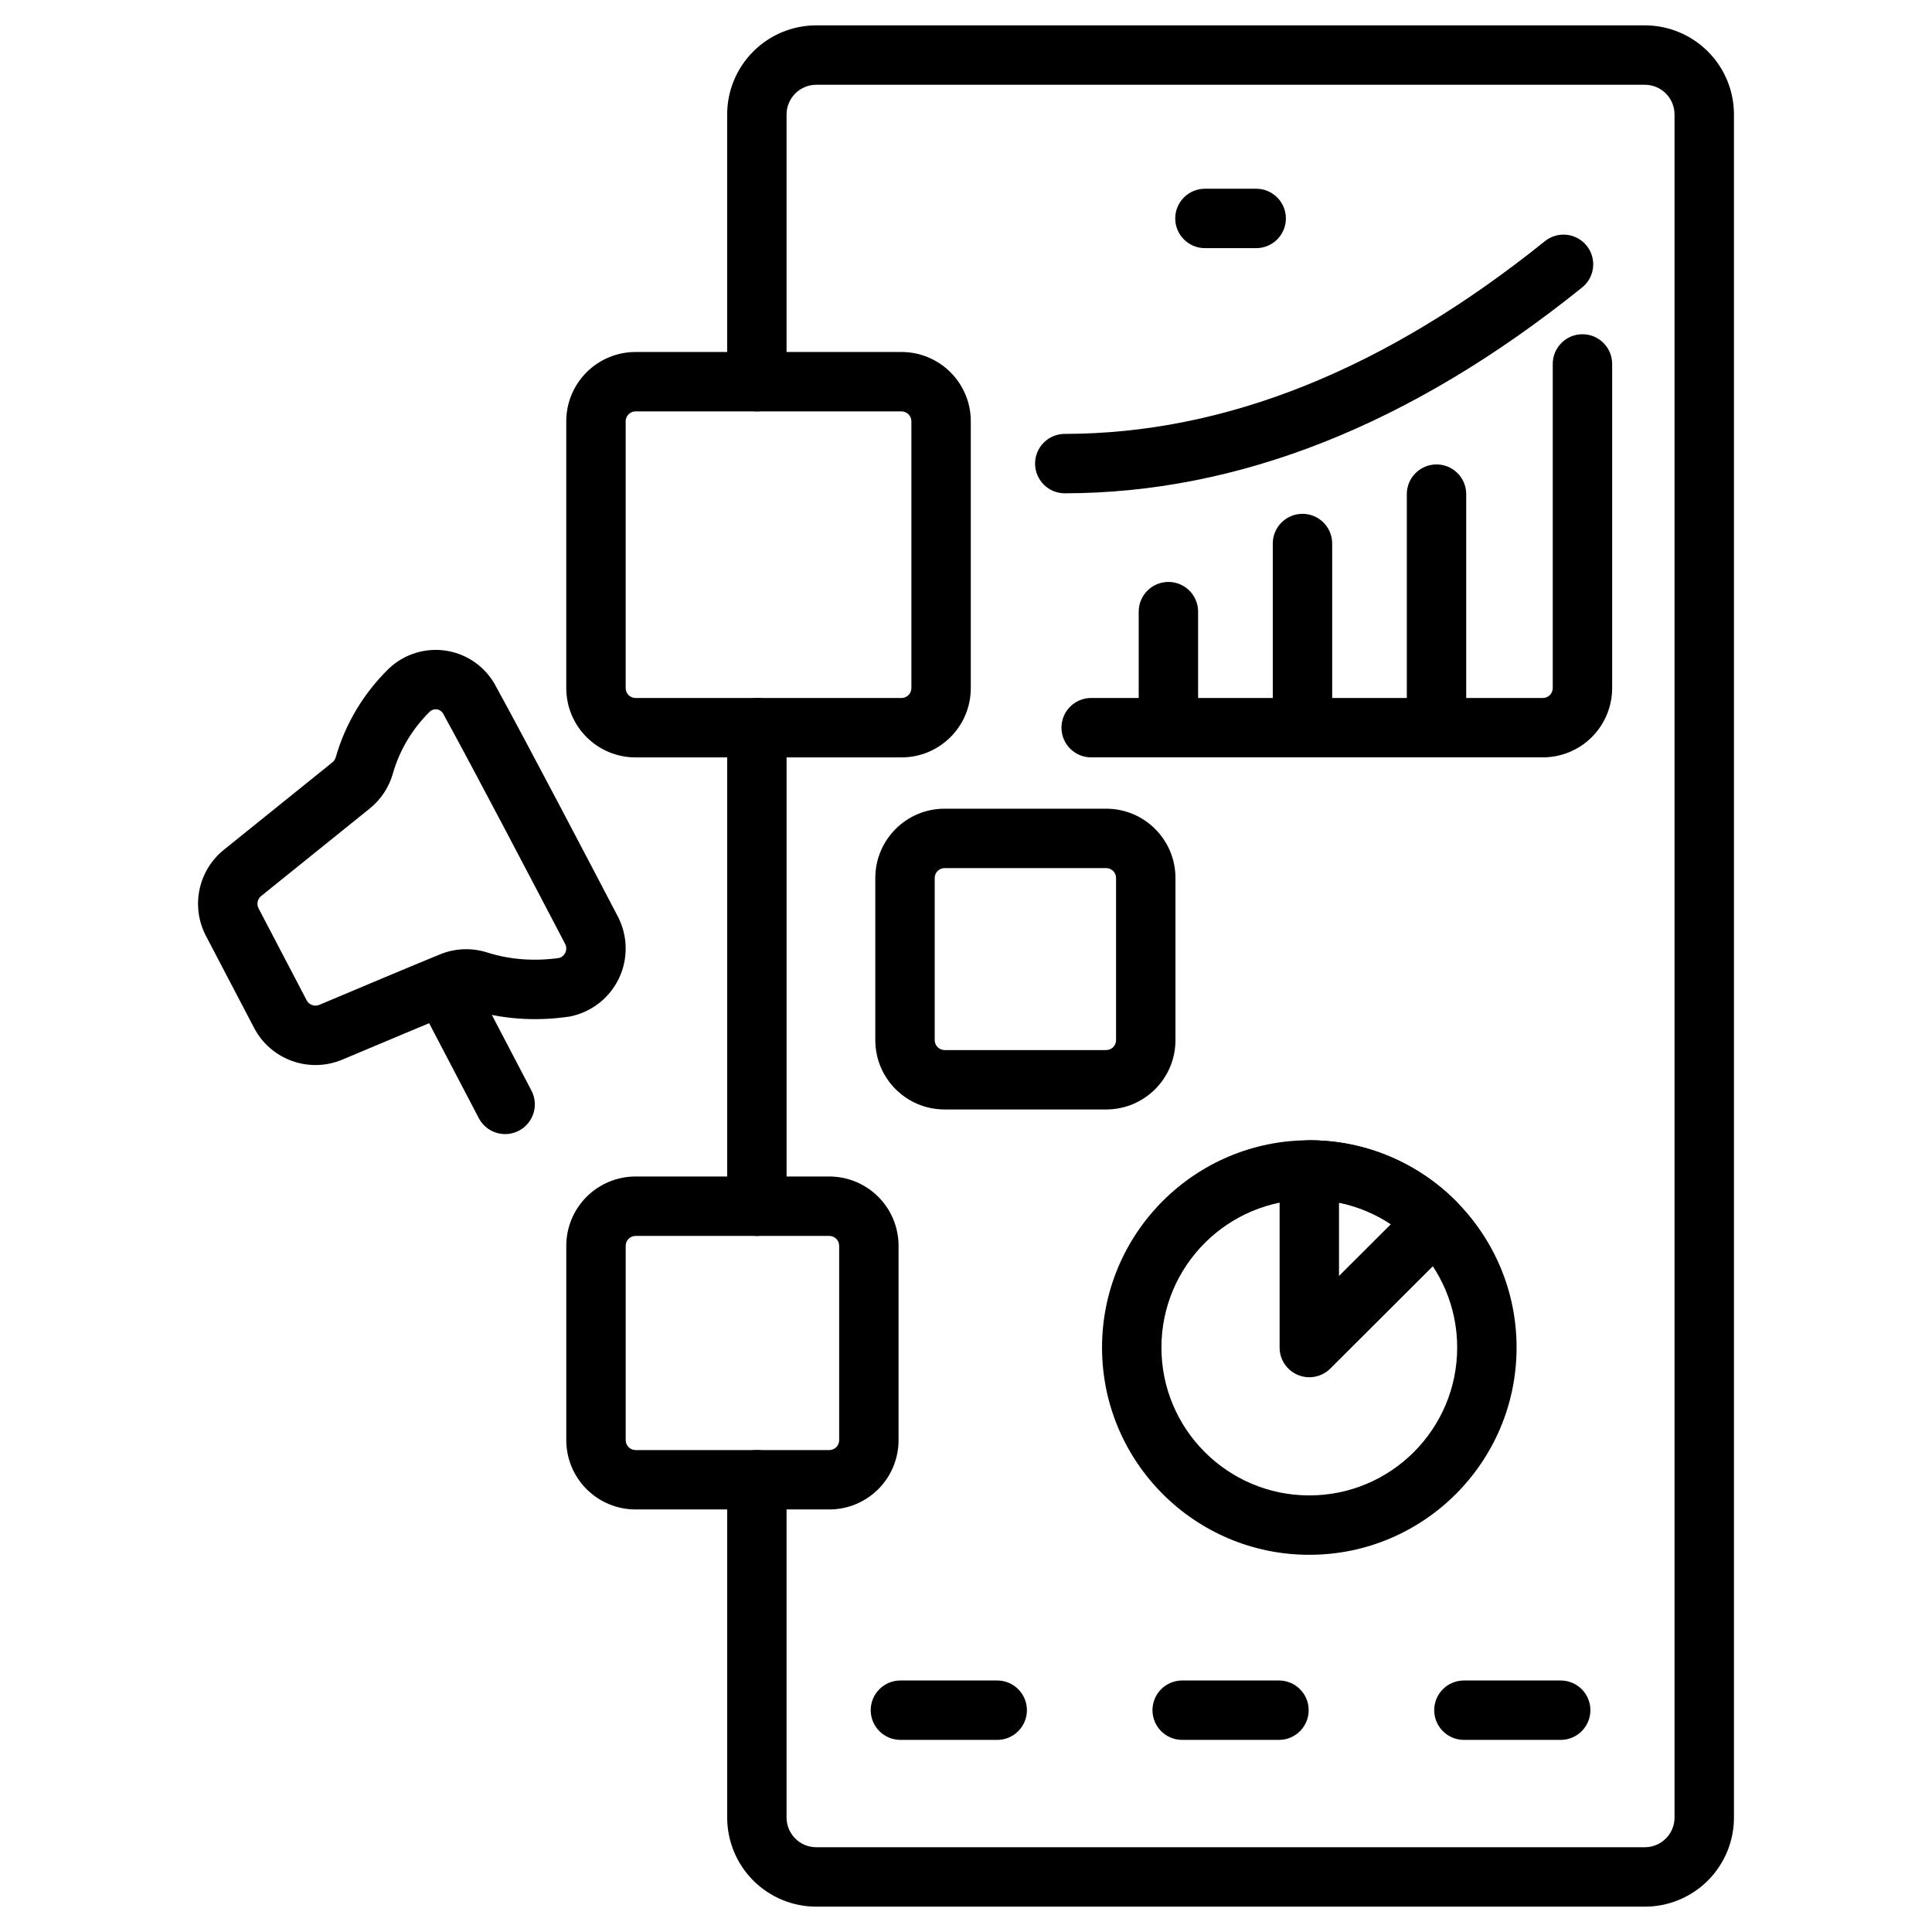
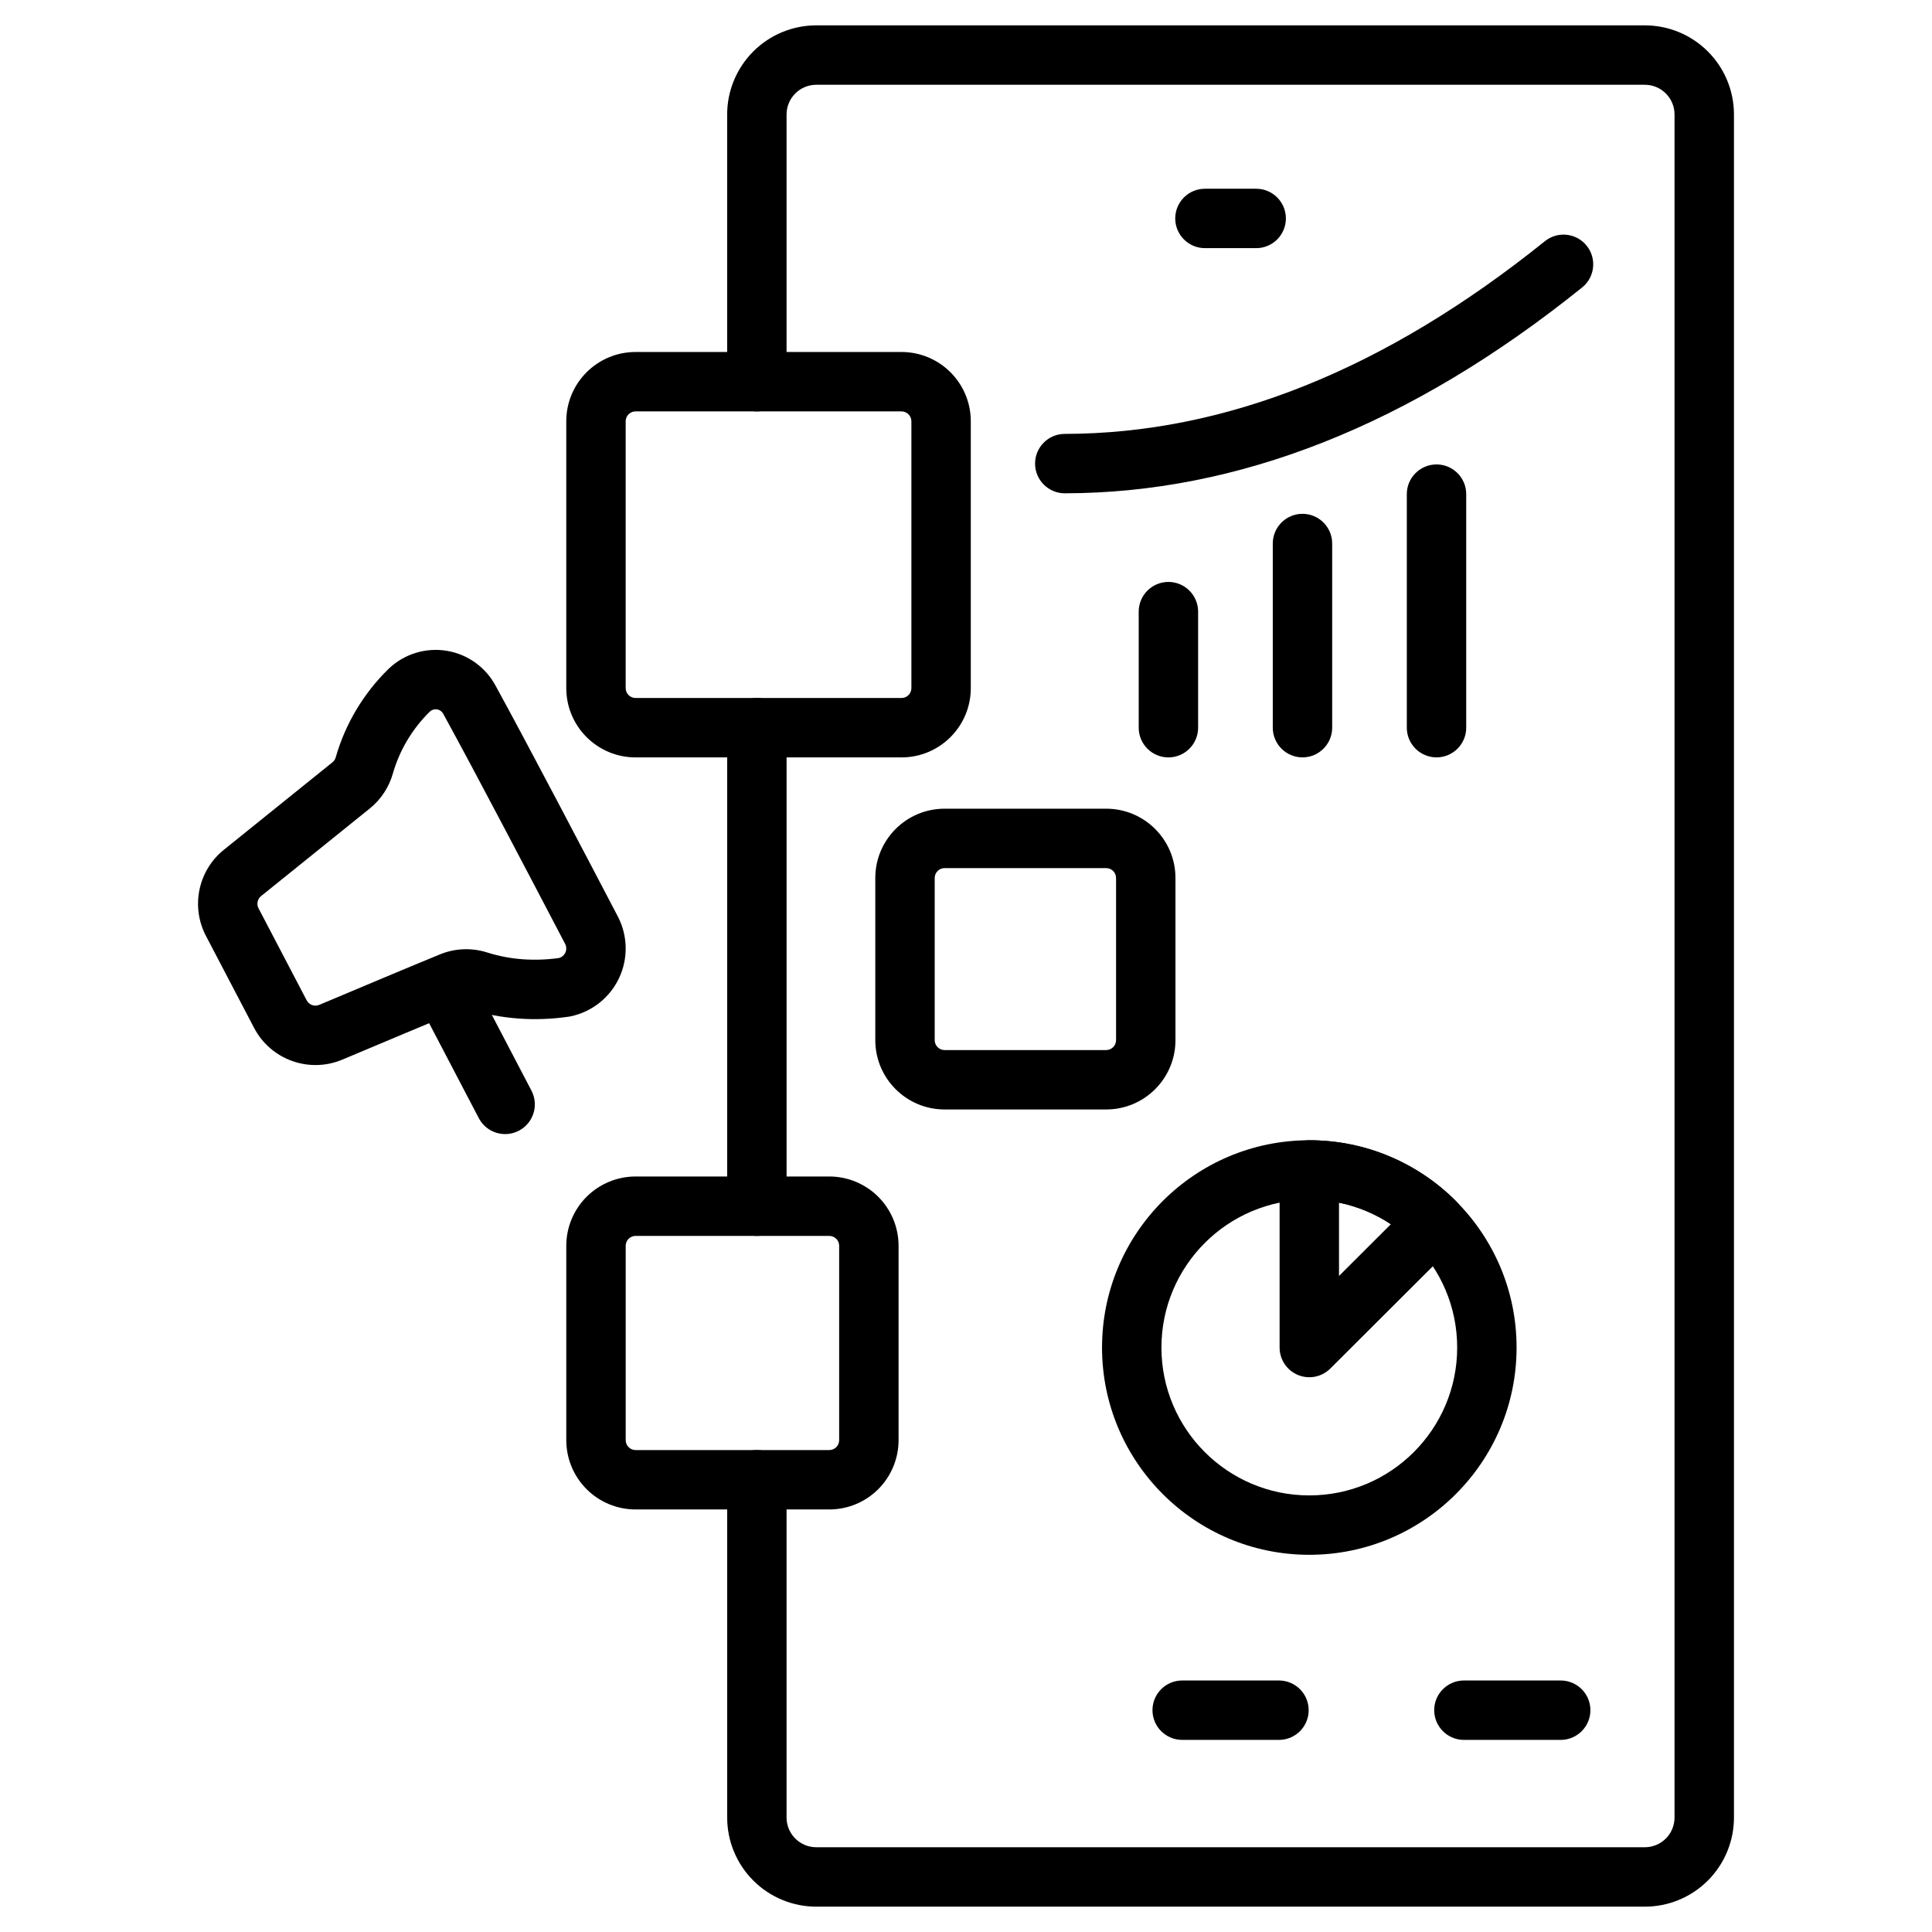
<svg xmlns="http://www.w3.org/2000/svg" fill="#000000" width="800px" height="800px" version="1.1" viewBox="144 144 512 512">
  <g fill-rule="evenodd">
    <path d="m336.71 536.15v89.516c0 6.262 2.492 12.27 6.922 16.699 4.426 4.43 10.434 6.918 16.699 6.918h219.57c6.262 0 12.27-2.488 16.699-6.918 4.43-4.43 6.918-10.438 6.918-16.699v-451.33c0-6.262-2.488-12.27-6.918-16.699-4.43-4.43-10.438-6.918-16.699-6.918h-219.58c-6.262 0-12.27 2.488-16.695 6.918-4.43 4.43-6.922 10.438-6.922 16.699v70.816c0 4.344 3.531 7.871 7.871 7.871 4.344 0 7.871-3.527 7.871-7.871v-70.816c0-2.09 0.836-4.09 2.309-5.566 1.477-1.477 3.481-2.305 5.562-2.305h219.58c2.09 0 4.09 0.828 5.566 2.305 1.477 1.48 2.305 3.481 2.305 5.566v451.33c0 2.09-0.828 4.09-2.305 5.566-1.48 1.477-3.481 2.305-5.566 2.305h-219.58c-2.082 0-4.09-0.828-5.562-2.305-1.477-1.48-2.309-3.481-2.309-5.566v-89.516c0-4.344-3.527-7.871-7.871-7.871-4.34 0-7.871 3.527-7.871 7.871zm0-199.3v126.81c0 4.344 3.531 7.871 7.871 7.871 4.344 0 7.871-3.527 7.871-7.871v-126.81c0-4.344-3.527-7.871-7.871-7.871-4.34 0-7.871 3.527-7.871 7.871z" />
    <path d="m490.98 446.18c-30.316 0-54.93 24.613-54.93 54.93s24.613 54.93 54.93 54.93c30.316 0 54.93-24.613 54.93-54.93s-24.613-54.93-54.93-54.93zm0 15.742c21.629 0 39.188 17.559 39.188 39.188s-17.559 39.188-39.188 39.188c-21.633 0-39.188-17.559-39.188-39.188s17.555-39.188 39.188-39.188z" />
    <path d="m490.98 446.18c-4.352 0-7.871 3.519-7.871 7.871v47.059c0 3.18 1.914 6.051 4.856 7.269 2.938 1.223 6.324 0.551 8.574-1.695l33.309-33.23c3.082-3.07 3.086-8.055 0.016-11.133-9.945-9.973-23.699-16.145-38.883-16.145zm7.871 16.535c4.992 1.02 9.637 2.984 13.746 5.711l-13.746 13.715z" />
-     <path d="m382.62 605.09h25.652c4.344 0 7.871-3.527 7.871-7.871s-3.527-7.871-7.871-7.871h-25.652c-4.344 0-7.871 3.527-7.871 7.871s3.527 7.871 7.871 7.871z" />
    <path d="m531.95 605.09h25.652c4.344 0 7.871-3.527 7.871-7.871s-3.527-7.871-7.871-7.871h-25.652c-4.34 0-7.871 3.527-7.871 7.871s3.531 7.871 7.871 7.871z" />
    <path d="m457.29 605.09h25.652c4.344 0 7.871-3.527 7.871-7.871s-3.527-7.871-7.871-7.871h-25.652c-4.344 0-7.871 3.527-7.871 7.871s3.527 7.871 7.871 7.871z" />
    <path d="m463.32 209.76h13.582c4.344 0 7.871-3.527 7.871-7.871s-3.527-7.871-7.871-7.871h-13.582c-4.344 0-7.871 3.527-7.871 7.871s3.527 7.871 7.871 7.871z" />
-     <path d="m433.17 344.71h119.7c4.871 0 9.547-1.938 12.988-5.379 3.441-3.441 5.379-8.117 5.379-12.988v-85.895c0-4.344-3.527-7.871-7.871-7.871s-7.871 3.527-7.871 7.871v85.895c0 0.699-0.273 1.363-0.766 1.859-0.492 0.488-1.16 0.766-1.859 0.766h-119.7c-4.344 0-7.871 3.527-7.871 7.871s3.527 7.871 7.871 7.871z" />
    <path d="m445.77 306.09v30.758c0 4.344 3.527 7.871 7.871 7.871 4.34 0 7.871-3.527 7.871-7.871v-30.758c0-4.344-3.531-7.871-7.871-7.871-4.344 0-7.871 3.527-7.871 7.871z" />
    <path d="m481.3 288.04v48.801c0 4.344 3.527 7.871 7.871 7.871s7.871-3.527 7.871-7.871v-48.801c0-4.344-3.527-7.871-7.871-7.871s-7.871 3.527-7.871 7.871z" />
    <path d="m516.82 274.95v61.891c0 4.344 3.527 7.871 7.871 7.871s7.871-3.527 7.871-7.871v-61.891c0-4.344-3.527-7.871-7.871-7.871s-7.871 3.527-7.871 7.871z" />
-     <path d="m426.19 274.73c45.672-0.059 91.426-17.82 137.09-54.547 3.391-2.723 3.926-7.684 1.203-11.066-2.719-3.387-7.68-3.926-11.066-1.203-42.441 34.133-84.801 51.02-127.25 51.074-4.344 0-7.867 3.531-7.863 7.879 0.004 4.344 3.539 7.867 7.883 7.867z" />
+     <path d="m426.19 274.73c45.672-0.059 91.426-17.82 137.09-54.547 3.391-2.723 3.926-7.684 1.203-11.066-2.719-3.387-7.68-3.926-11.066-1.203-42.441 34.133-84.801 51.02-127.25 51.074-4.344 0-7.867 3.531-7.863 7.879 0.004 4.344 3.539 7.867 7.883 7.867" />
    <path d="m255.09 410.12 15.801 30.207c2.016 3.848 6.773 5.336 10.621 3.32 3.852-2.012 5.344-6.769 3.328-10.621l-15.797-30.203c-2.016-3.852-6.773-5.344-10.629-3.328-3.848 2.016-5.336 6.773-3.328 10.621z" />
    <path d="m232.1 346.02-28.77 23.18c-6.828 5.5-8.816 15.051-4.754 22.82l12.754 24.371c4.426 8.465 14.602 12.121 23.402 8.414 9.719-4.09 24.828-10.453 31.762-13.277 0.027-0.012 0.059-0.02 0.082-0.035 0.57-0.234 1.207-0.262 1.793-0.062 0.043 0.016 0.09 0.027 0.137 0.043 8.348 2.633 17.34 3.25 26.246 1.953 0.164-0.027 0.332-0.051 0.492-0.09 5.625-1.188 10.371-4.945 12.82-10.145 2.449-5.199 2.32-11.25-0.348-16.348-8.23-15.727-23.773-45.441-32.34-61.043-2.625-4.949-7.398-8.398-12.926-9.324-5.559-0.934-11.234 0.789-15.34 4.648l-0.094 0.094c-6.707 6.539-11.504 14.637-14.023 23.41-0.004 0.02-0.012 0.043-0.016 0.059-0.148 0.531-0.457 0.996-0.883 1.34zm-18.895 35.441 28.773-23.188c2.981-2.398 5.133-5.672 6.16-9.355 1.754-6.086 5.098-11.75 9.777-16.344 0.539-0.492 1.238-0.699 1.922-0.582 0.699 0.121 1.301 0.555 1.633 1.188 0.027 0.047 0.051 0.094 0.074 0.137 8.523 15.512 24.02 45.148 32.223 60.824v0.004c0.383 0.723 0.398 1.59 0.051 2.336-0.324 0.684-0.918 1.188-1.637 1.395-6.406 0.898-12.848 0.484-18.836-1.387-4.242-1.395-8.758-1.223-12.801 0.457-6.977 2.84-22.164 9.238-31.93 13.352-1.258 0.531-2.715 0.004-3.344-1.203l-12.754-24.379c-0.578-1.105-0.293-2.473 0.684-3.258z" />
    <path d="m401.27 255.65c0-10.145-8.223-18.367-18.367-18.367h-70.469c-10.145 0-18.367 8.223-18.367 18.367v70.703c0 10.145 8.223 18.367 18.367 18.367h70.469c10.145 0 18.367-8.223 18.367-18.367zm-15.742 0v70.703c0 1.449-1.176 2.625-2.625 2.625h-70.469c-1.449 0-2.625-1.176-2.625-2.625v-70.703c0-1.449 1.176-2.625 2.625-2.625h70.469c1.449 0 2.625 1.176 2.625 2.625z" />
    <path d="m455.51 376.68c0-10.145-8.223-18.367-18.367-18.367h-42.812c-10.145 0-18.367 8.223-18.367 18.367v42.973c0 10.145 8.223 18.367 18.367 18.367h42.812c10.145 0 18.367-8.223 18.367-18.367zm-15.742 0v42.973c0 1.449-1.176 2.625-2.625 2.625h-42.812c-1.449 0-2.625-1.176-2.625-2.625v-42.973c0-1.449 1.176-2.625 2.625-2.625h42.812c1.449 0 2.625 1.176 2.625 2.625z" />
    <path d="m382.13 474.15c0-4.871-1.938-9.539-5.379-12.988-3.449-3.441-8.117-5.379-12.988-5.379h-51.324c-4.871 0-9.539 1.938-12.988 5.379-3.441 3.449-5.379 8.117-5.379 12.988v51.504c0 4.875 1.938 9.547 5.379 12.988 3.449 3.449 8.117 5.379 12.988 5.379h51.324c4.871 0 9.539-1.93 12.988-5.379 3.441-3.441 5.379-8.113 5.379-12.988zm-15.742 0v51.504c0 0.699-0.277 1.363-0.766 1.859-0.492 0.492-1.16 0.766-1.859 0.766h-51.324c-0.691 0-1.359-0.273-1.852-0.766-0.492-0.492-0.77-1.16-0.77-1.859v-51.504c0-0.699 0.277-1.363 0.77-1.852 0.492-0.492 1.16-0.77 1.852-0.77h51.324c0.699 0 1.363 0.277 1.859 0.77 0.488 0.488 0.766 1.156 0.766 1.852z" />
  </g>
</svg>